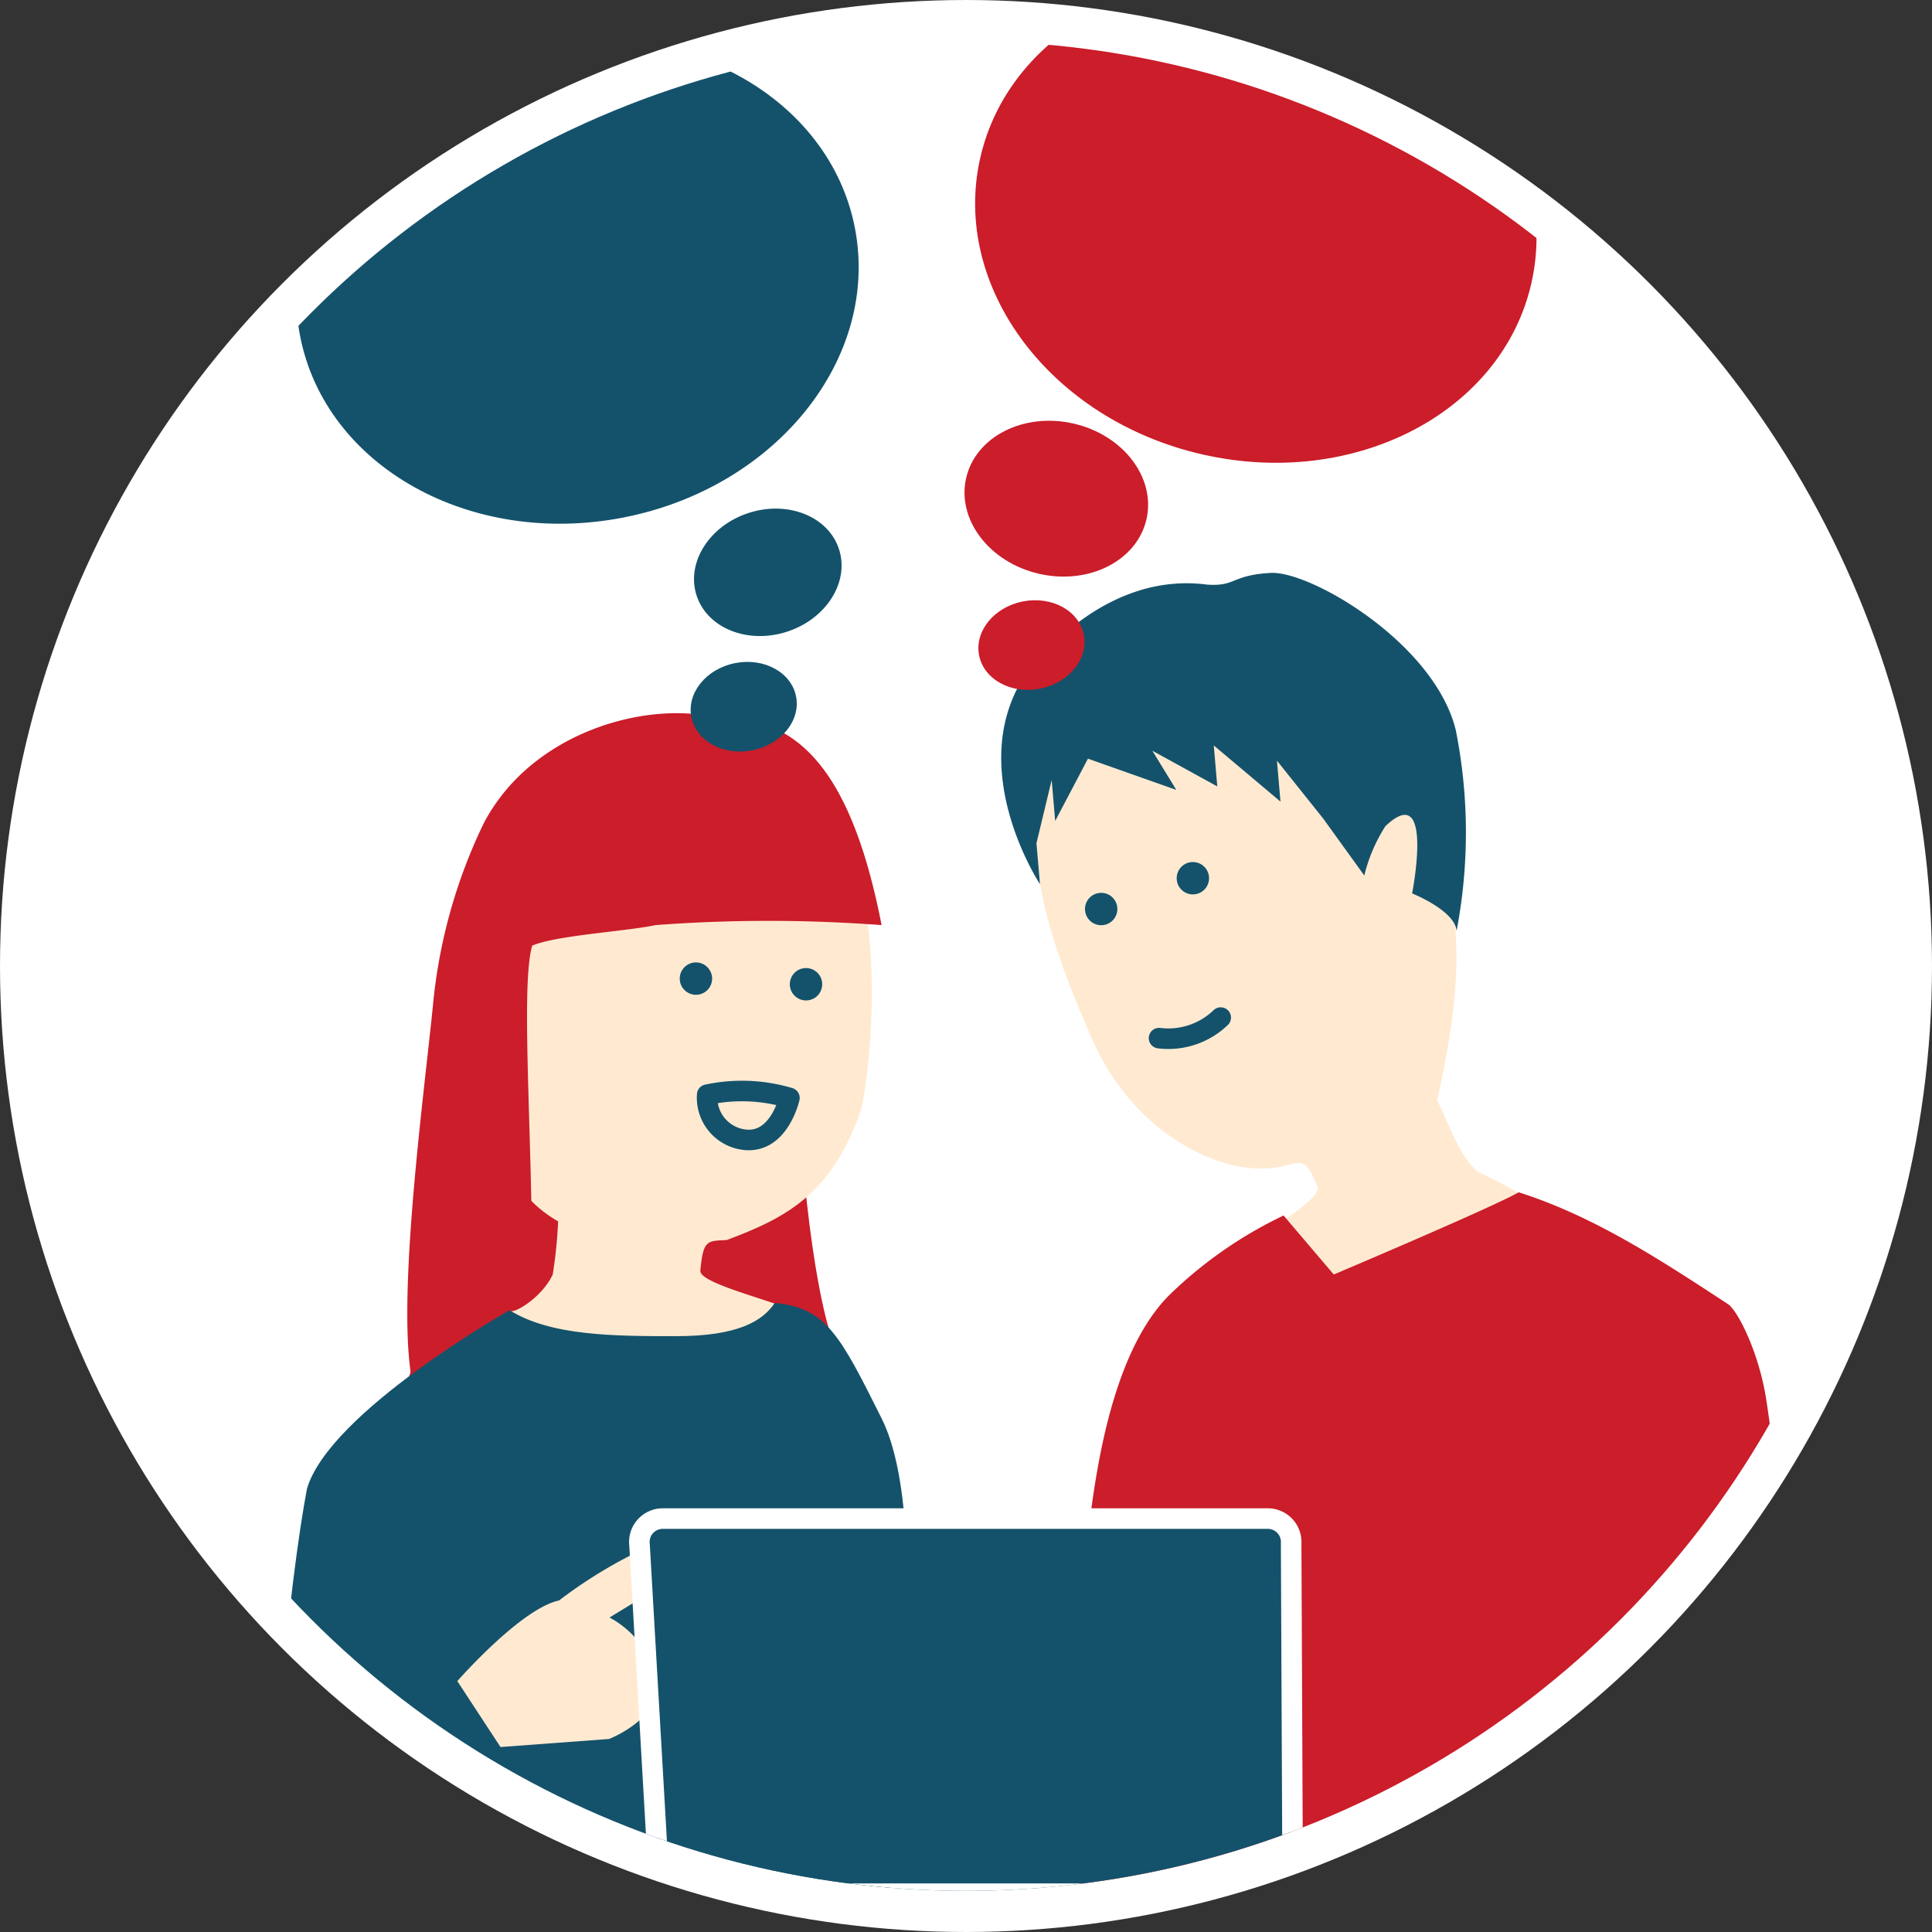
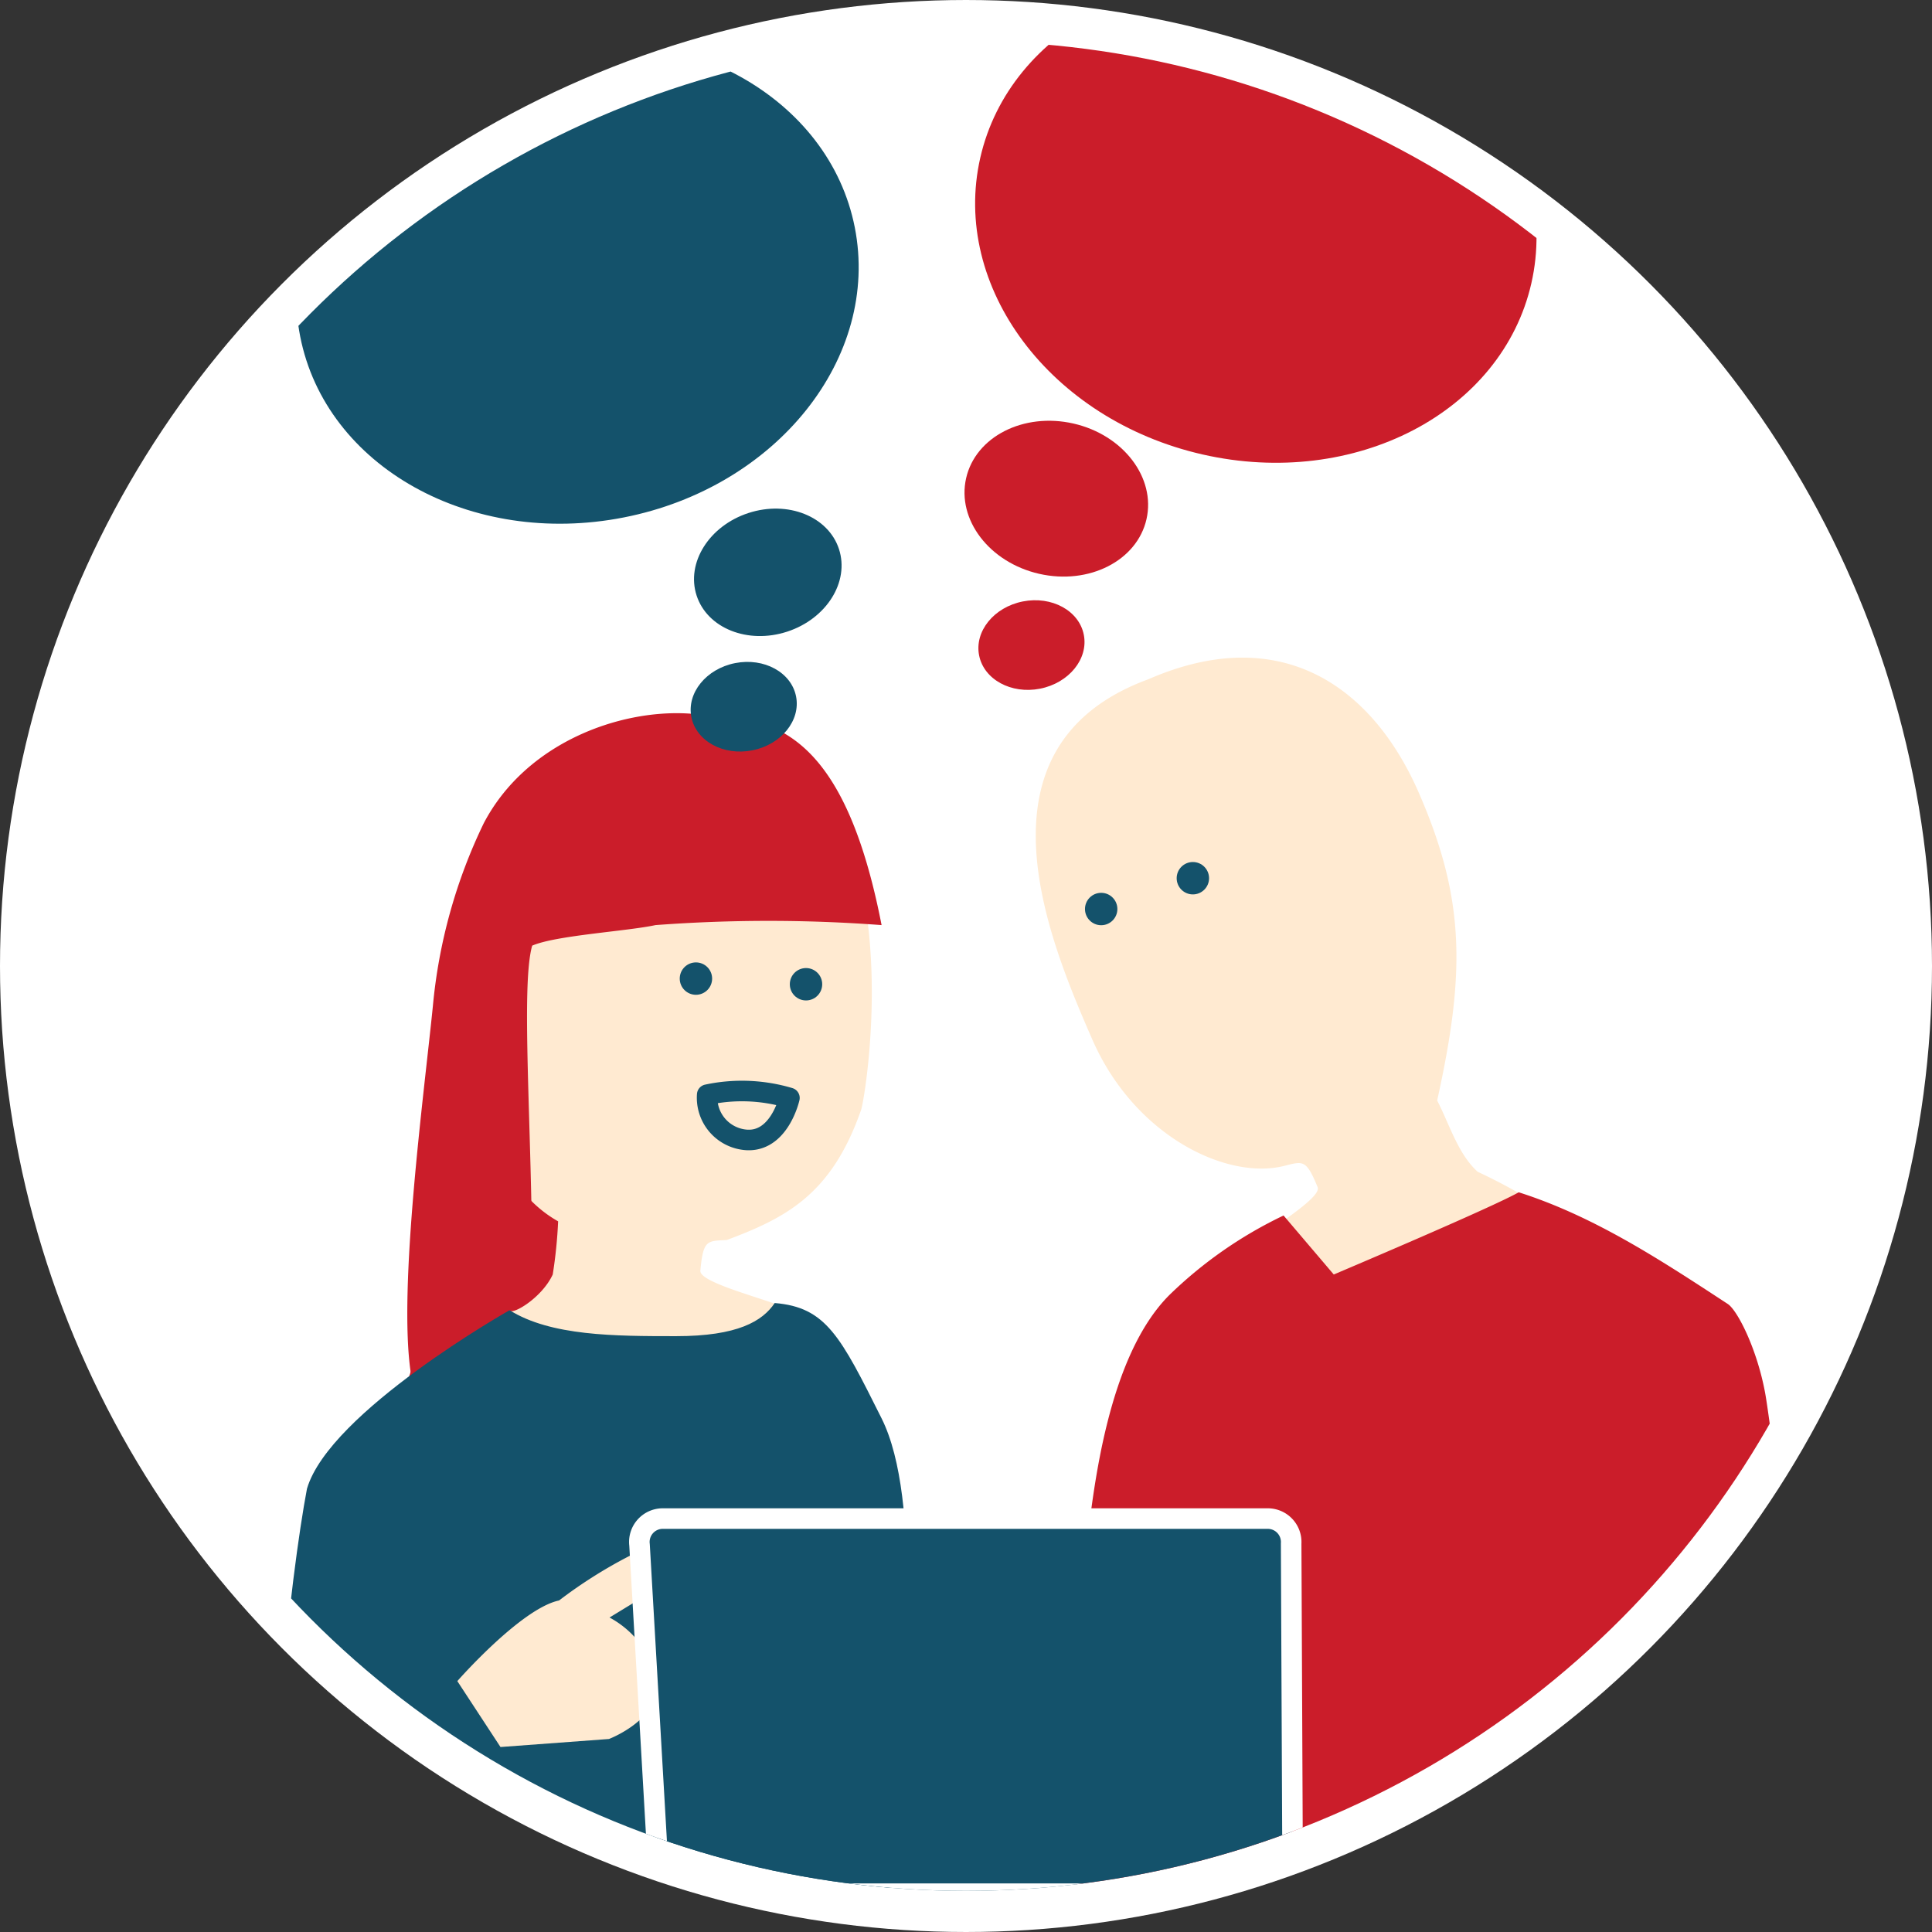
<svg xmlns="http://www.w3.org/2000/svg" width="94" height="94" viewBox="0 0 94 94">
  <rect x="0" y="0" width="94" height="94" fill="#333333" stroke="none" />
  <defs>
    <clipPath id="clip-path">
      <circle id="楕円形_73" data-name="楕円形 73" cx="45" cy="45" r="45" transform="translate(1683.607 1303.99)" fill="#d4b26f" />
    </clipPath>
  </defs>
  <g id="after2" transform="translate(-1681.607 -1301.99)">
    <circle id="楕円形_73-2" data-name="楕円形 73" cx="45" cy="45" r="45" transform="translate(1683.607 1303.99)" fill="#fff" stroke="#fff" stroke-width="4" />
    <g id="グループ_739" data-name="グループ 739" clip-path="url(#clip-path)">
      <g id="グループ_738" data-name="グループ 738">
        <path id="パス_422" data-name="パス 422" d="M1705.5,1357l4,4v4l-8,4Z" fill="#cb1d2a" />
-         <path id="パス_423" data-name="パス 423" d="M1720.739,1359.294s.588,6.616,1.664,8.553-8.49-2.787-8.49-2.787l.453-3.23Z" fill="#cb1d2a" />
        <path id="パス_124" data-name="パス 124" d="M1737.481,1335.038c6.464-2.817,10.91.367,13.159,5.528s2.271,8.734.891,14.969c.6,1.153,1.006,2.59,1.969,3.465a28.368,28.368,0,0,1,5,3c-.9,1.832-7.865,2.994-9.153,3.654-1.7.871-7.705-2.158-7.991-2.067.037-.7,4.642-3.149,4.359-3.836-.558-1.363-.707-1.266-1.628-1.035-2.769.7-7.28-1.434-9.342-6.167S1728.618,1338.291,1737.481,1335.038Z" fill="#ffead1" />
        <circle id="楕円形_74" data-name="楕円形 74" cx="0.788" cy="0.788" r="0.788" transform="translate(1738.857 1343.931)" fill="#14526b" />
        <circle id="楕円形_75" data-name="楕円形 75" cx="0.788" cy="0.788" r="0.788" transform="translate(1734.396 1345.43)" fill="#14526b" />
-         <path id="パス_126" data-name="パス 126" d="M1750.312,1345.459s2.078.825,2.164,1.821a25.439,25.439,0,0,0-.039-9.766c-1.026-4.223-7.073-7.762-9.013-7.649s-1.665.665-3.082.569c-5.435-.713-8.992,4.611-8.992,4.611-2.741,4.522.857,9.963.857,9.963l-.172-1.992.74-3.075.171,1.993,1.594-3.031,4.3,1.52-1.167-1.907,3.16,1.736-.171-1.993,3.246,2.732-.172-1.992,2.25,2.817,2,2.772a7.861,7.861,0,0,1,1.027-2.4C1751.411,1339.906,1750.312,1345.459,1750.312,1345.459Z" fill="#14526b" />
        <path id="パス_128" data-name="パス 128" d="M1744.058,1361.129,1746.5,1364s7.637-3.23,9-4c3.69,1.175,6.934,3.316,10.17,5.433.471.308,1.426,2.185,1.822,4.351s2.775,22.083,2.775,22.083l-3.888,6.48,1.344,18.653H1733.5s.671-37.411,1-40,1-9,4-12A20.762,20.762,0,0,1,1744.058,1361.129Z" fill="#cb1d2a" />
        <path id="パス_131" data-name="パス 131" d="M1713.5,1337c-5,0-7.6,3.857-8.277,9.554s-.723,12.446,3.539,14.859a22.838,22.838,0,0,1-.262,2.587c-.533,1.153-2,2-2.1,1.737.6.491,5.19,4.484,7.479,4.9,1.914.349,6.879-4.373,7.183-4.369-.239-.675-5.453-1.7-5.38-2.456.141-1.495.317-1.443,1.283-1.489,2.892-1.085,5.1-2.215,6.536-6.326.189-.542,1.529-8.737-1-14C1720.759,1338.376,1715.539,1337,1713.5,1337Z" fill="#ffead1" />
        <path id="パス_132" data-name="パス 132" d="M1706.4,1365.737c2.01,1.255,5.1,1.263,8.1,1.263s4.206-.73,4.8-1.612c2.5.205,3.2,1.612,5.2,5.612s1,13,1,17-1.52,10.4-2,13c-.569,3.075-15.667,11.417-15.667,11.417l-8.194-6.059s-2.818-1.366-4.133-8.125.278-19.833,1.036-23.808C1697.634,1370.684,1706.4,1365.737,1706.4,1365.737Z" fill="#14526b" />
        <circle id="楕円形_76" data-name="楕円形 76" cx="0.788" cy="0.788" r="0.788" transform="translate(1714.679 1348.815)" fill="#14526b" />
        <circle id="楕円形_77" data-name="楕円形 77" cx="0.788" cy="0.788" r="0.788" transform="translate(1720.035 1349.09)" fill="#14526b" />
        <path id="パス_133" data-name="パス 133" d="M1724.5,1347a73.666,73.666,0,0,0-11,0c-1.385.3-4.858.5-6,1-.564,1.968,0,9,0,16-1,1-4.023,3.386-5.9,4.832-.643-4.149.652-13.723,1.069-17.9a25.887,25.887,0,0,1,2.474-8.887c2.043-3.9,6.572-5.54,9.947-5.339S1722.474,1336.586,1724.5,1347Z" fill="#cb1d2a" />
        <path id="パス_135" data-name="パス 135" d="M1720.016,1355.409a8.087,8.087,0,0,0-4-.158,2.056,2.056,0,0,0,1.664,2.168C1719.488,1357.774,1720.016,1355.409,1720.016,1355.409Z" fill="none" stroke="#14526b" stroke-linecap="round" stroke-linejoin="round" stroke-width="1" />
-         <path id="パス_424" data-name="パス 424" d="M1738,1352.5a3.674,3.674,0,0,0,3-1" fill="none" stroke="#14526b" stroke-linecap="round" stroke-linejoin="round" stroke-width="1" />
        <path id="パス_425" data-name="パス 425" d="M1708.807,1379.86a23.046,23.046,0,0,1,3.39-2.148c1.971-1.02,4.24-.713,2.279,1.016l-3.213,1.961a4.65,4.65,0,0,1,2.313,2.985c.292,1.93-2.34,2.925-2.34,2.925l-5.278.391-2.1-3.207S1706.955,1380.249,1708.807,1379.86Z" fill="#ffead1" />
        <path id="パス_426" data-name="パス 426" d="M1743.286,1375.875h-29.432a1.139,1.139,0,0,0-1.131,1.282l.98,16.968h30.8l-.076-17.038A1.14,1.14,0,0,0,1743.286,1375.875Z" fill="#14526b" stroke="#fff" stroke-width="1" />
        <ellipse id="楕円形_173" data-name="楕円形 173" cx="13.75" cy="11.674" rx="13.75" ry="11.674" transform="translate(1693.96 1306.911) rotate(-11.131)" fill="#14526b" />
        <ellipse id="楕円形_174" data-name="楕円形 174" cx="3.643" cy="3.036" rx="3.643" ry="3.036" transform="translate(1714.559 1328.079) rotate(-18.055)" fill="#14526b" />
        <ellipse id="楕円形_175" data-name="楕円形 175" cx="2.596" cy="2.163" rx="2.596" ry="2.163" transform="translate(1714.827 1334.754) rotate(-11.131)" fill="#14526b" />
        <ellipse id="楕円形_176" data-name="楕円形 176" cx="11.674" cy="13.75" rx="11.674" ry="13.75" transform="matrix(0.222, -0.975, 0.975, 0.222, 1726.71, 1321.049)" fill="#cb1d2a" />
        <ellipse id="楕円形_177" data-name="楕円形 177" cx="3.75" cy="4.5" rx="3.75" ry="4.5" transform="matrix(0.222, -0.975, 0.975, 0.222, 1727.781, 1328.91)" fill="#cb1d2a" />
        <ellipse id="楕円形_178" data-name="楕円形 178" cx="2.596" cy="2.163" rx="2.596" ry="2.163" transform="translate(1728.827 1331.754) rotate(-11.131)" fill="#cb1d2a" />
      </g>
    </g>
  </g>
</svg>